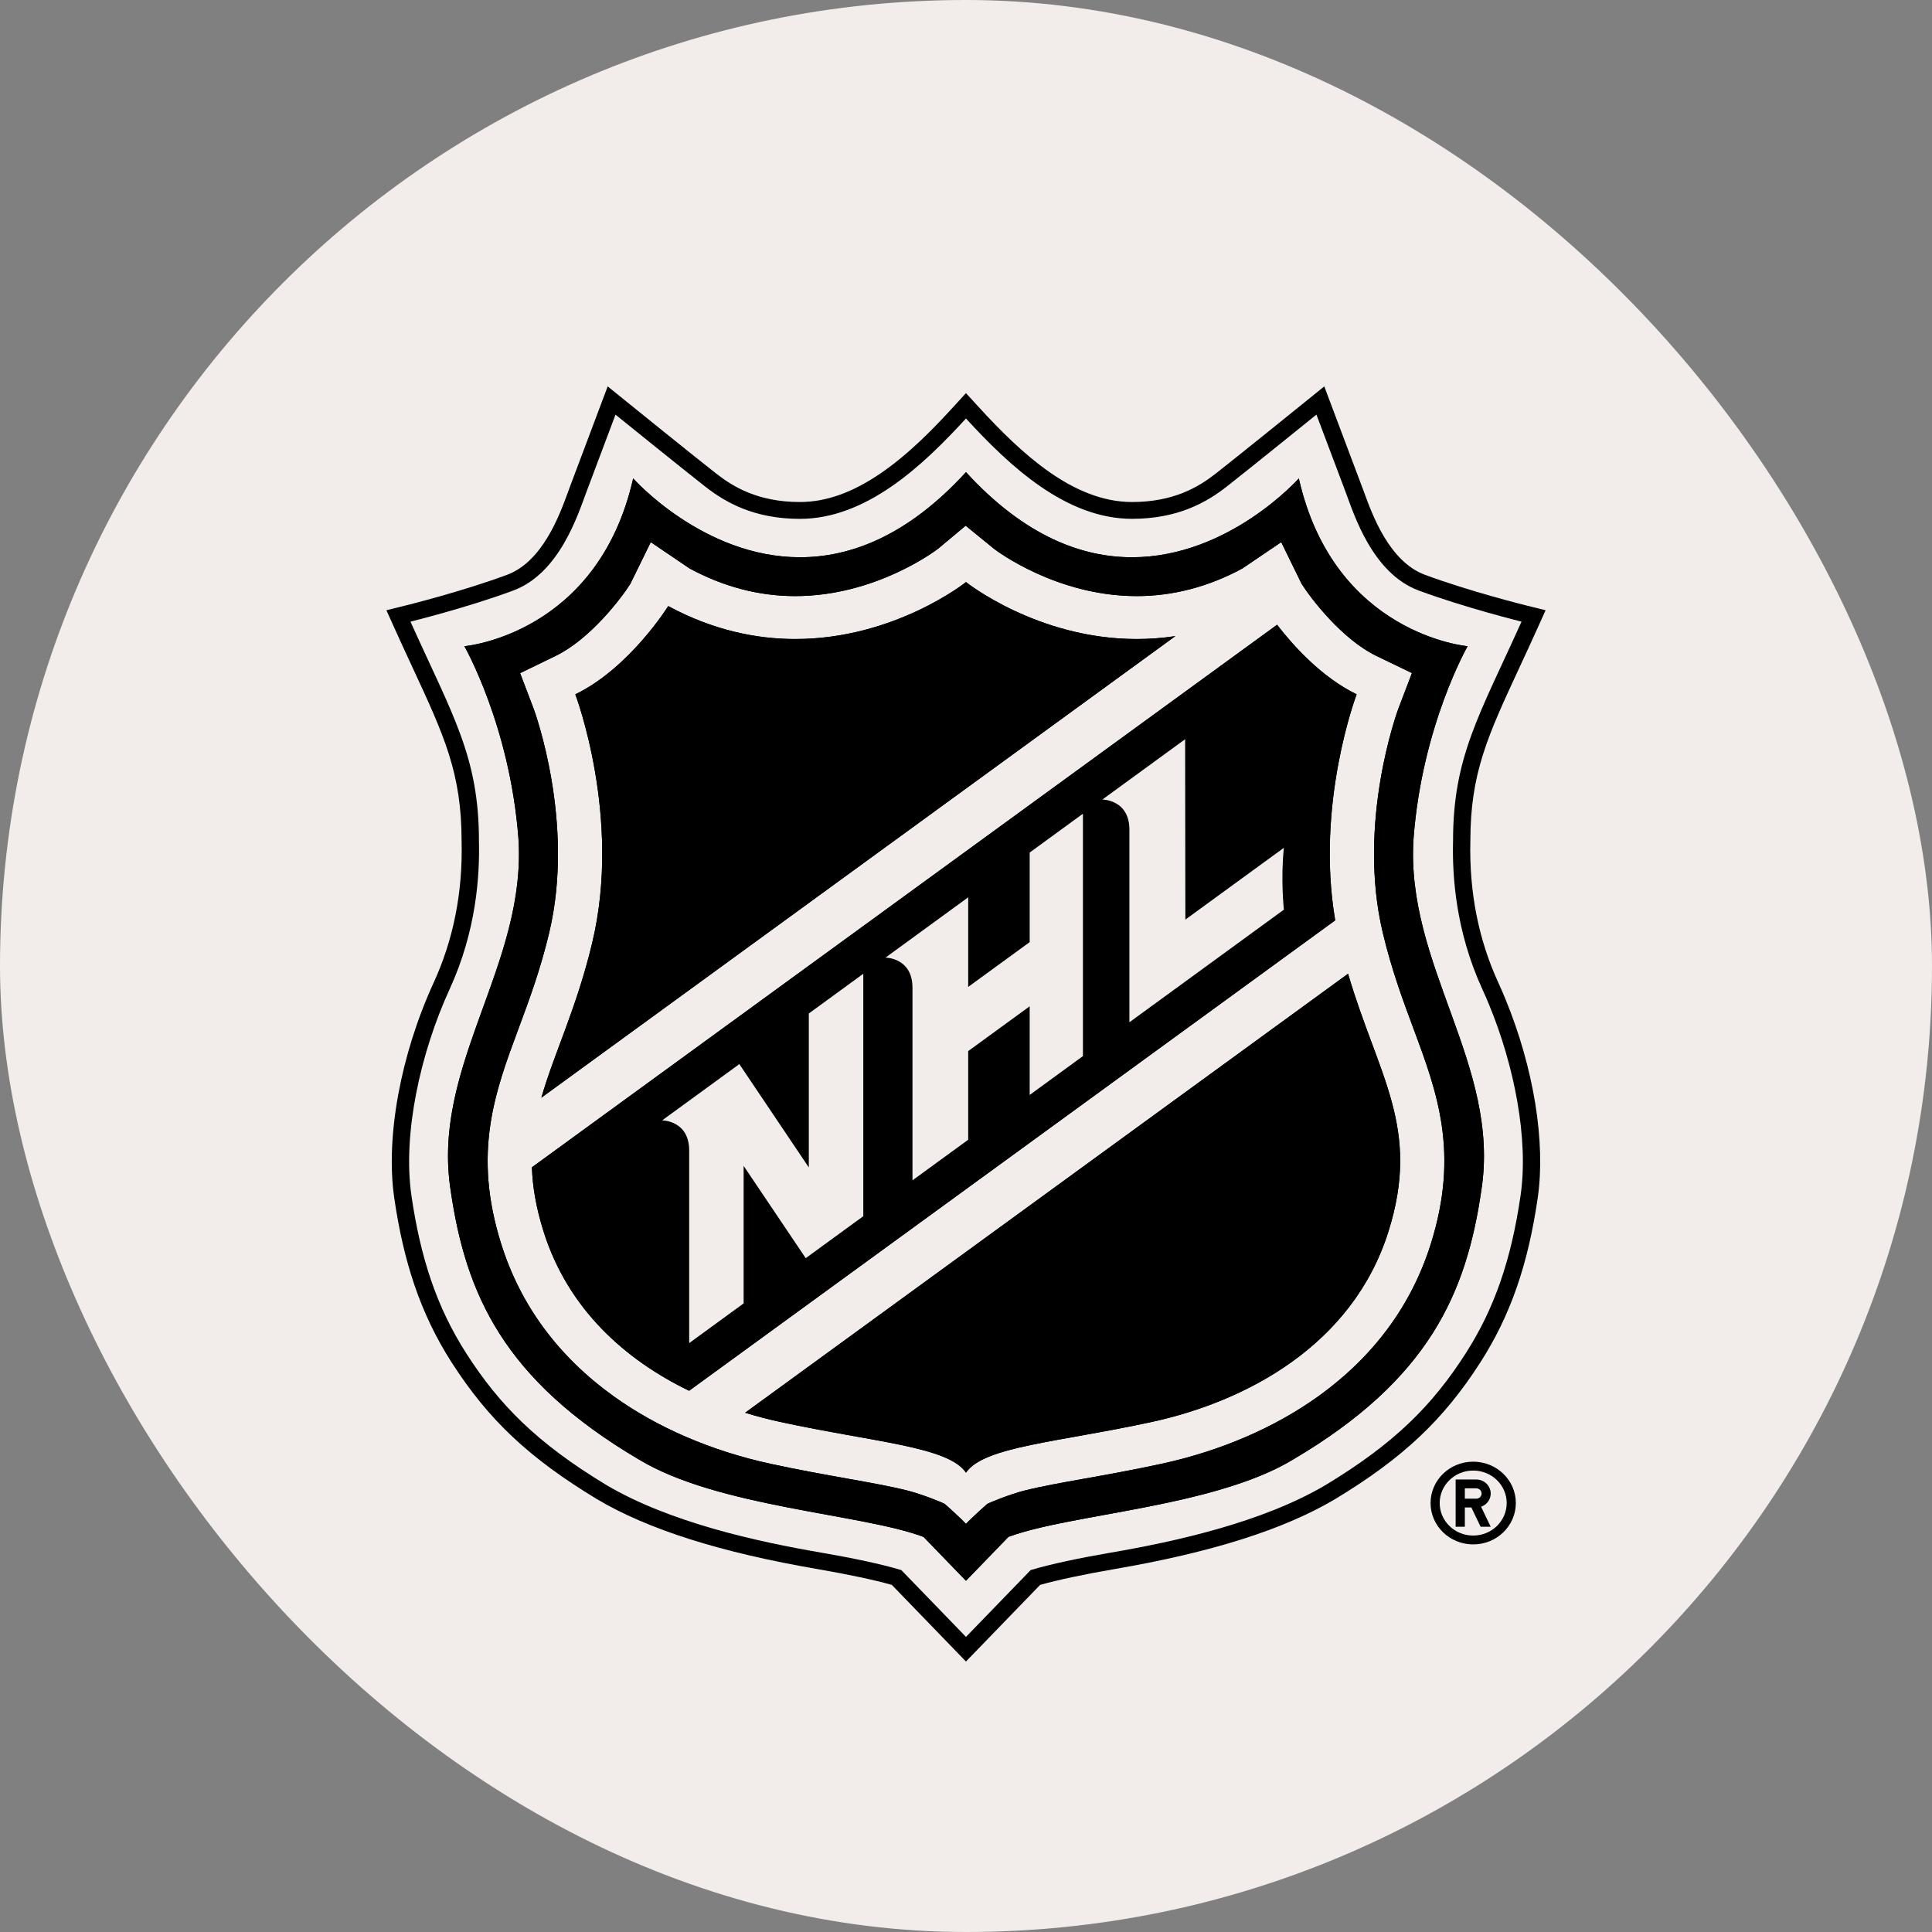
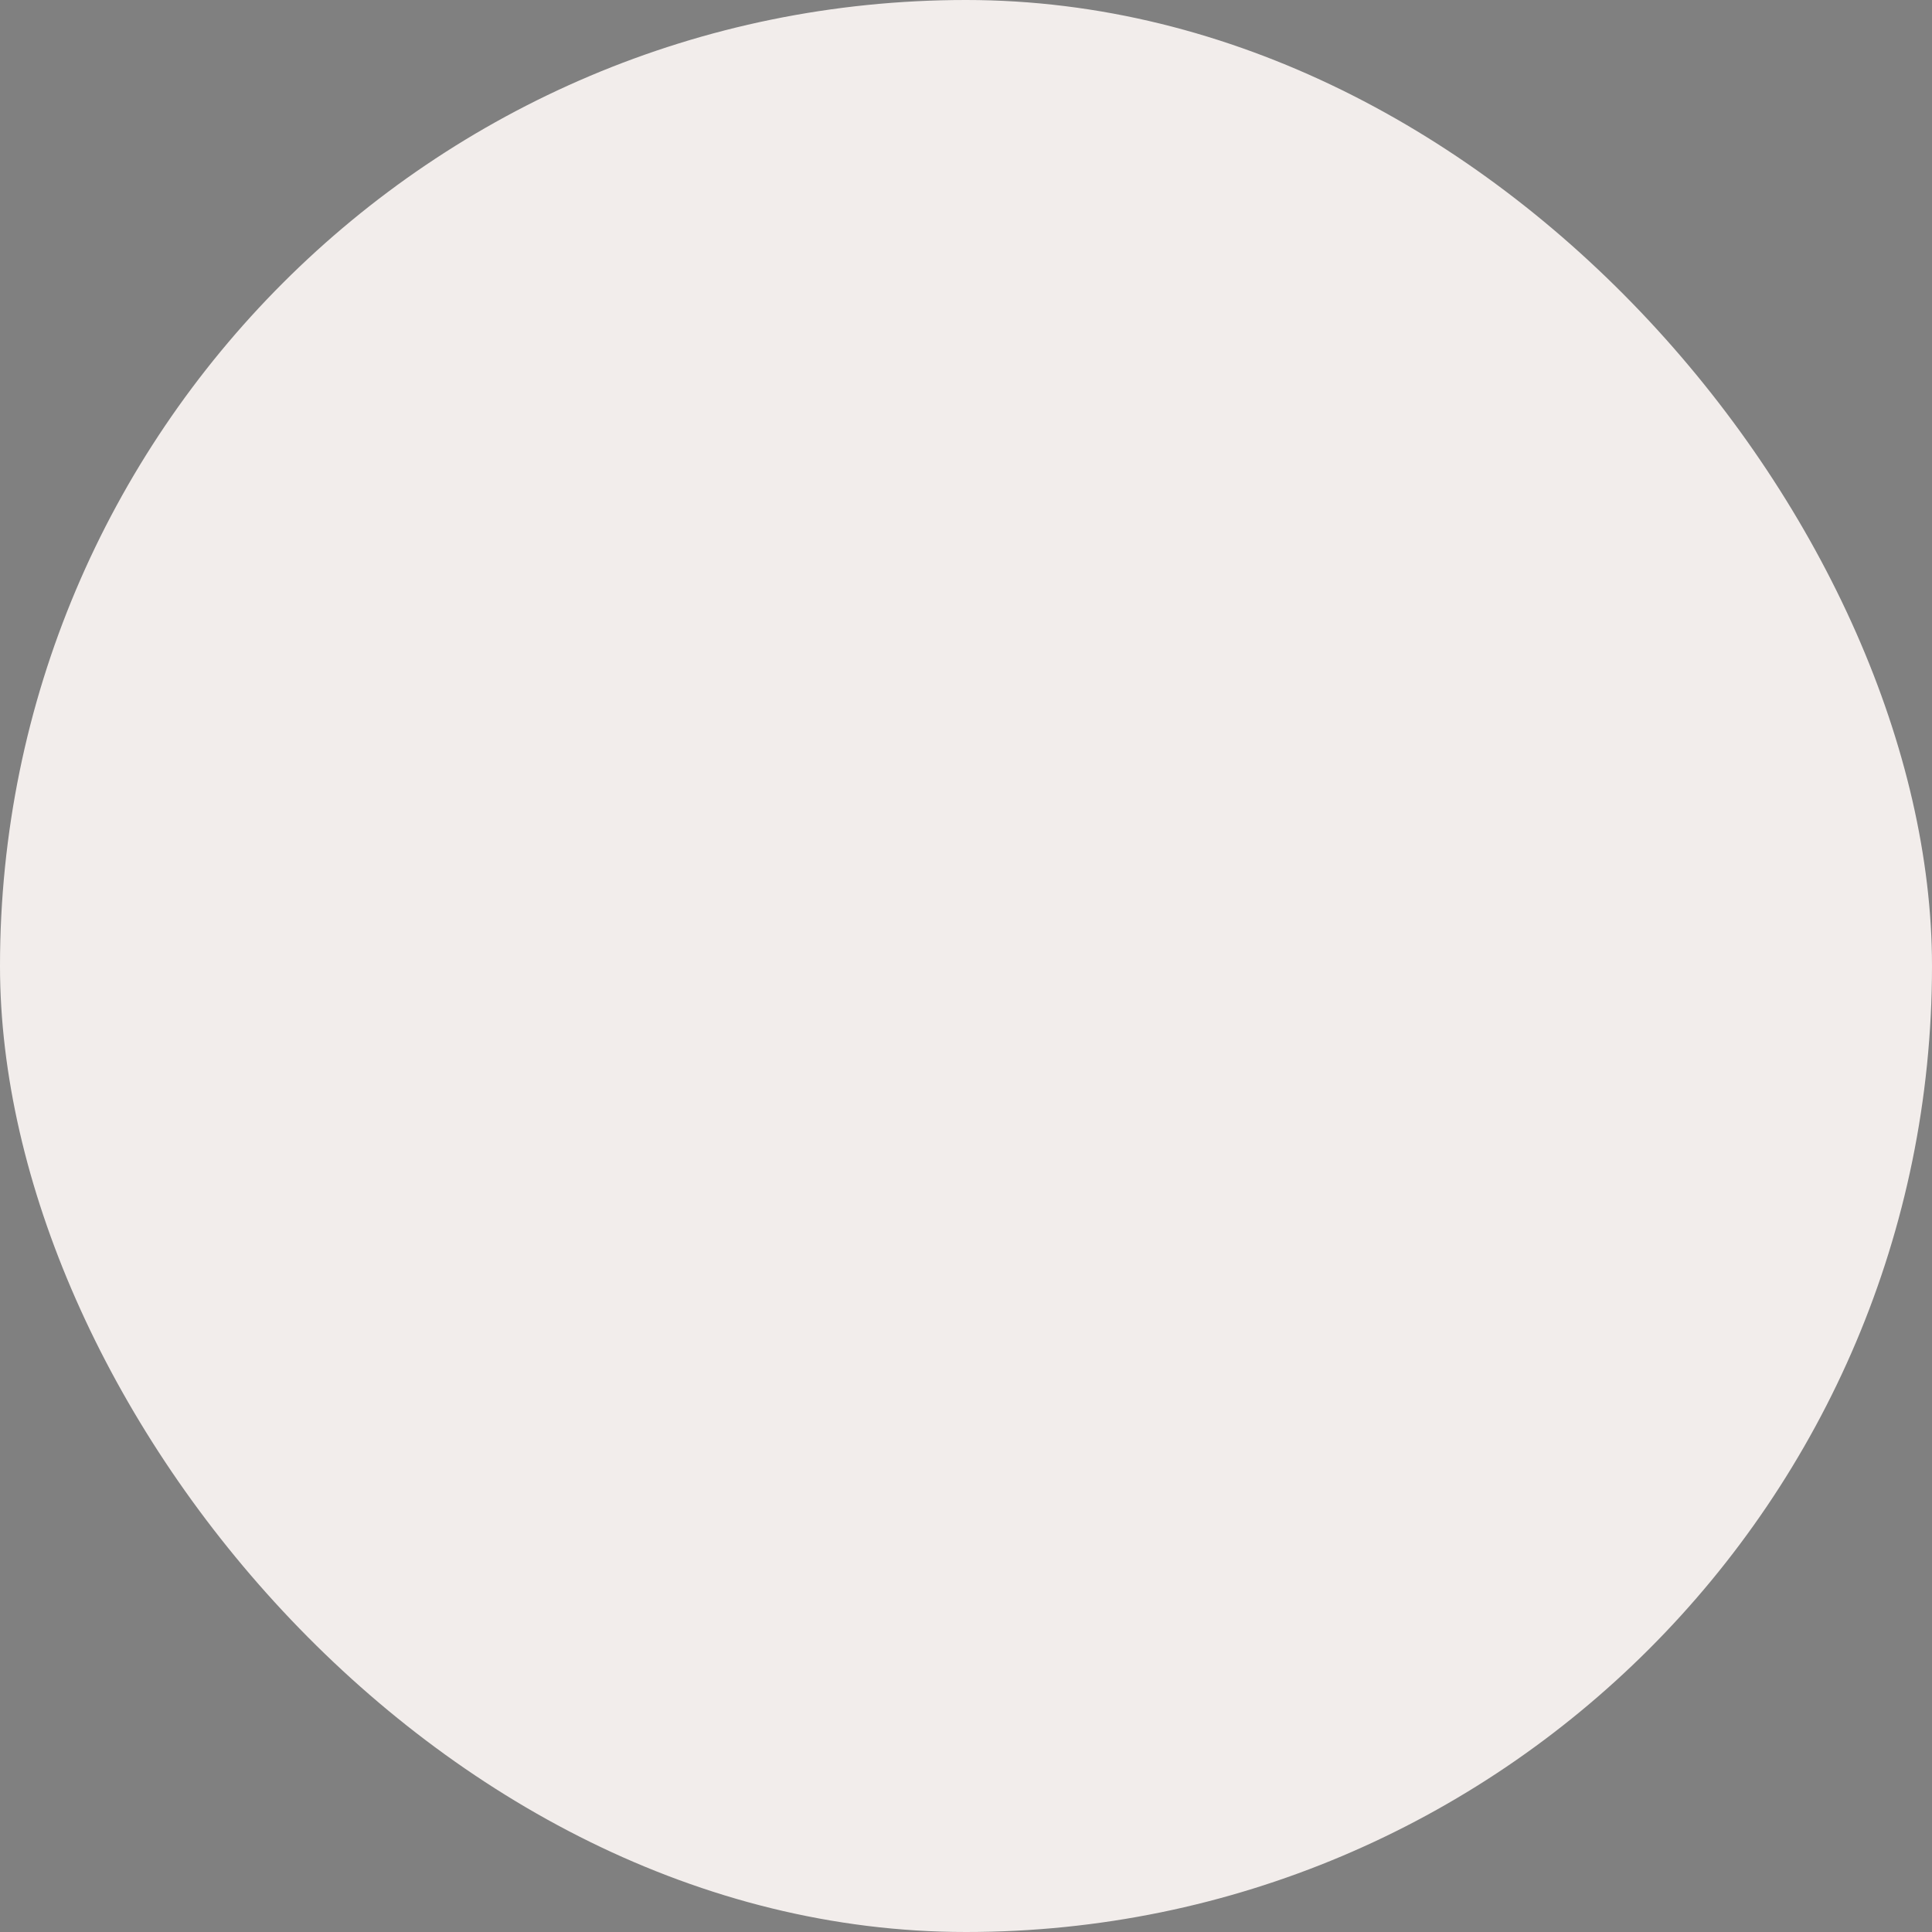
<svg xmlns="http://www.w3.org/2000/svg" width="50" height="50" viewBox="0 0 50 50" fill="none">
  <rect x="0" y="0" width="50" height="50" fill="#808080" stroke="none" />
  <rect width="50" height="50" rx="25" fill="#F2EDEB" />
  <g clip-path="url(#clip0_4238_7980)">
    <path d="M39.23 38.899C39.23 38.308 38.736 37.828 38.127 37.828C37.517 37.828 37.023 38.307 37.023 38.898C37.023 39.49 37.516 39.969 38.126 39.969C38.735 39.97 39.229 39.49 39.23 38.899V38.899ZM37.259 38.899C37.259 38.434 37.647 38.058 38.126 38.058C38.605 38.058 38.993 38.434 38.993 38.899C38.993 39.364 38.605 39.74 38.126 39.74H38.126C37.647 39.74 37.259 39.364 37.259 38.899Z" fill="black" />
    <path d="M24.999 43L23.081 41.017C22.64 40.892 21.958 40.746 21.181 40.612C18.648 40.178 16.773 39.584 15.449 38.798C13.695 37.737 12.642 36.746 11.688 35.259C11.283 34.628 10.967 33.969 10.722 33.247C10.495 32.577 10.325 31.843 10.203 31.003C9.975 29.433 10.367 27.297 11.224 25.429C11.736 24.313 11.979 23.082 11.946 21.77C11.946 20.012 11.498 19.046 10.684 17.291C10.537 16.975 10.379 16.635 10.212 16.263L10 15.793L10.513 15.666C10.527 15.663 11.965 15.306 13.125 14.875C14.043 14.534 14.484 13.324 14.696 12.743L14.748 12.602C14.953 12.054 15.508 10.581 15.508 10.581L15.727 10L16.217 10.396C16.235 10.411 18.026 11.859 18.538 12.258C18.977 12.6 19.619 12.992 20.703 12.992C21.38 12.992 22.068 12.746 22.806 12.239C23.534 11.739 24.181 11.069 24.663 10.541L24.999 10.174L25.335 10.541C26.445 11.753 27.783 12.992 29.296 12.992C30.38 12.992 31.022 12.6 31.461 12.258C31.972 11.859 33.764 10.411 33.782 10.396L34.272 10L35.303 12.74C35.514 13.322 35.955 14.533 36.875 14.875C38.035 15.306 39.473 15.663 39.487 15.666L40 15.793L39.788 16.263C39.621 16.634 39.463 16.974 39.316 17.29C38.502 19.045 38.053 20.012 38.053 21.759C38.02 23.081 38.263 24.312 38.775 25.428C38.838 25.566 38.9 25.706 38.958 25.849C39.693 27.633 40.006 29.56 39.796 31.002C39.544 32.738 39.086 34.051 38.311 35.259C37.358 36.745 36.305 37.737 34.554 38.796C33.226 39.584 31.351 40.178 28.818 40.612C28.04 40.746 27.358 40.892 26.918 41.017L24.999 43L24.999 43Z" fill="black" />
    <path d="M36.579 26.617C36.303 25.872 36.016 25.101 35.787 24.142C35.105 21.282 36.174 18.382 36.185 18.352L36.541 17.419L35.622 16.976C34.723 16.54 33.919 15.479 33.685 15.108L33.158 14.031L32.15 14.714C31.273 15.187 30.354 15.427 29.418 15.427C27.348 15.427 25.794 14.257 25.726 14.204L24.991 13.605L24.274 14.204C24.199 14.262 22.646 15.427 20.581 15.427C19.646 15.427 18.727 15.187 17.85 14.714L16.842 14.031L16.314 15.11C16.081 15.479 15.277 16.54 14.378 16.976L13.461 17.421L13.816 18.355C13.826 18.382 14.896 21.282 14.213 24.142C13.984 25.101 13.698 25.872 13.421 26.617C12.806 28.269 12.226 29.829 12.973 32.199C13.473 33.784 14.452 35.108 15.882 36.136C17.014 36.948 18.417 37.552 19.941 37.883C20.653 38.037 21.32 38.157 21.908 38.262C22.523 38.372 23.054 38.467 23.472 38.572C23.865 38.67 24.392 38.888 24.449 38.92C24.449 38.92 24.818 39.245 25 39.438C25.182 39.245 25.552 38.92 25.552 38.92C25.608 38.888 26.136 38.67 26.528 38.572C26.946 38.467 27.478 38.372 28.093 38.262C28.681 38.157 29.347 38.037 30.059 37.883C31.584 37.552 32.987 36.948 34.118 36.136C35.548 35.108 36.527 33.784 37.027 32.199C37.775 29.829 37.194 28.269 36.58 26.617H36.579ZM15.328 24.393C16.101 21.154 14.889 17.969 14.889 17.969C16.296 17.287 17.294 15.685 17.294 15.685C18.457 16.312 19.575 16.538 20.581 16.538C23.155 16.538 25 15.064 25 15.064C25 15.064 26.845 16.538 29.418 16.538C29.741 16.538 30.075 16.514 30.418 16.462L14.011 28.407C14.339 27.258 14.923 26.094 15.328 24.393ZM14.068 31.874C13.874 31.258 13.782 30.714 13.766 30.21L33.05 16.169C33.458 16.697 34.198 17.527 35.11 17.969C35.11 17.969 34.038 20.788 34.555 23.819L17.834 35.993C16.182 35.193 14.701 33.882 14.068 31.874V31.874ZM35.932 31.874C35.003 34.82 32.249 36.269 29.809 36.799C27.369 37.328 25.462 37.434 25 38.111H25C24.538 37.435 22.631 37.328 20.191 36.799C19.892 36.734 19.588 36.655 19.284 36.561L34.888 25.2C35.675 27.871 36.779 29.185 35.932 31.874H35.932Z" fill="#F2EDEB" />
    <path d="M38.541 26.01C38.485 25.872 38.426 25.737 38.365 25.605C37.668 24.087 37.582 22.655 37.605 21.758C37.605 19.588 38.281 18.518 39.377 16.088C39.377 16.088 37.914 15.727 36.714 15.282C35.514 14.835 35.037 13.3 34.831 12.751C34.624 12.203 34.069 10.73 34.069 10.73C34.069 10.73 32.262 12.191 31.742 12.597C31.221 13.003 30.482 13.427 29.296 13.427C27.59 13.427 26.134 12.07 24.999 10.83C24.432 11.45 23.785 12.1 23.065 12.594C22.346 13.088 21.556 13.428 20.703 13.428C19.518 13.428 18.777 13.003 18.257 12.598C17.736 12.191 15.929 10.731 15.929 10.731C15.929 10.731 15.375 12.203 15.169 12.752C14.962 13.301 14.485 14.835 13.285 15.282C12.086 15.728 10.623 16.088 10.623 16.088C11.718 18.518 12.395 19.588 12.395 21.758C12.417 22.655 12.331 24.087 11.634 25.605C10.881 27.247 10.416 29.348 10.648 30.941C10.765 31.749 10.928 32.46 11.148 33.11C11.384 33.806 11.687 34.431 12.069 35.028C12.926 36.364 13.903 37.349 15.683 38.426C17.322 39.399 19.585 39.896 21.259 40.183C22.018 40.313 22.825 40.48 23.326 40.634L24.253 41.591L24.999 42.363L25.747 41.591L26.673 40.634C27.174 40.48 27.982 40.313 28.74 40.183C30.415 39.896 32.677 39.399 34.317 38.426C36.097 37.349 37.074 36.364 37.93 35.028C38.67 33.875 39.109 32.614 39.352 30.941C39.565 29.476 39.189 27.582 38.541 26.01V26.01ZM38.338 30.802C37.948 33.483 36.971 35.703 33.47 37.769C32.728 38.219 31.767 38.527 30.766 38.766C30.622 38.8 30.48 38.834 30.331 38.865C30.308 38.87 30.286 38.875 30.263 38.88C28.656 39.227 27.025 39.428 26.098 39.775L24.999 40.911L23.901 39.775C22.295 39.173 18.579 39.011 16.53 37.769C13.028 35.703 12.051 33.483 11.662 30.802C11.187 27.746 13.363 25.277 13.429 22.248C13.433 22.063 13.429 21.875 13.416 21.685C13.193 18.774 12.018 16.724 12.018 16.724C12.018 16.724 15.472 16.428 16.386 12.381C16.386 12.381 18.196 14.422 20.703 14.422C22 14.422 23.484 13.876 25 12.219C26.516 13.876 27.999 14.422 29.296 14.422C31.804 14.422 33.614 12.381 33.614 12.381C34.528 16.428 37.982 16.724 37.982 16.724C37.982 16.724 36.807 18.774 36.584 21.685C36.36 24.977 38.842 27.559 38.338 30.802L38.338 30.802Z" fill="#F2EDEB" />
    <path d="M36.583 21.685C36.806 18.773 37.981 16.724 37.981 16.724C37.981 16.724 34.527 16.428 33.613 12.381C33.613 12.381 31.803 14.422 29.296 14.422C27.999 14.422 26.516 13.876 24.999 12.219C23.484 13.876 22 14.422 20.703 14.422C18.196 14.422 16.386 12.381 16.386 12.381C15.471 16.428 12.018 16.724 12.018 16.724C12.018 16.724 13.193 18.773 13.416 21.685C13.639 24.977 11.158 27.559 11.662 30.802C12.051 33.483 13.028 35.703 16.53 37.769C18.579 39.011 22.295 39.172 23.901 39.775L24.999 40.91L26.098 39.775C27.704 39.172 31.42 39.011 33.47 37.769C36.971 35.703 37.948 33.483 38.337 30.802C38.842 27.559 36.359 24.977 36.583 21.685ZM37.027 32.199C36.526 33.784 35.548 35.108 34.118 36.135C32.986 36.948 31.583 37.552 30.059 37.883C29.346 38.037 28.681 38.157 28.092 38.262C27.477 38.372 26.945 38.467 26.528 38.572C26.135 38.67 25.608 38.888 25.551 38.92C25.551 38.92 25.181 39.245 24.999 39.438C24.817 39.245 24.448 38.92 24.448 38.92C24.392 38.887 23.864 38.67 23.471 38.572C23.053 38.467 22.523 38.372 21.907 38.262C21.319 38.157 20.652 38.037 19.941 37.883C18.416 37.552 17.013 36.948 15.881 36.135C14.451 35.108 13.472 33.784 12.973 32.199C12.225 29.829 12.806 28.269 13.42 26.617C13.697 25.872 13.983 25.101 14.212 24.142C14.895 21.282 13.825 18.382 13.815 18.355L13.46 17.421L14.377 16.976C15.276 16.54 16.08 15.479 16.313 15.11L16.842 14.031L17.849 14.714C18.726 15.187 19.645 15.427 20.581 15.427C22.646 15.427 24.198 14.262 24.273 14.204L24.991 13.605L25.726 14.204C25.794 14.257 27.348 15.427 29.418 15.427C30.354 15.427 31.273 15.187 32.149 14.714L33.158 14.031L33.684 15.108C33.919 15.479 34.723 16.54 35.622 16.976L36.54 17.419L36.185 18.353C36.174 18.382 35.104 21.283 35.787 24.142C36.015 25.101 36.302 25.872 36.579 26.617C37.194 28.269 37.774 29.829 37.027 32.199L37.027 32.199Z" fill="black" />
    <path d="M35.932 31.875C35.002 34.82 32.249 36.27 29.809 36.8C27.369 37.329 25.462 37.435 25 38.112H25C24.538 37.435 22.631 37.329 20.19 36.8C19.891 36.735 19.588 36.656 19.283 36.562L34.887 25.201C35.674 27.872 36.779 29.186 35.932 31.875V31.875Z" fill="black" />
    <path d="M35.11 17.969C34.198 17.526 33.458 16.697 33.051 16.168L13.766 30.209C13.782 30.713 13.874 31.257 14.068 31.873C14.701 33.881 16.182 35.193 17.834 35.993L34.555 23.818C34.038 20.787 35.11 17.969 35.11 17.969ZM22.342 31.474L20.852 32.56L19.245 30.172V33.731L17.836 34.758V29.776C17.836 28.996 17.142 28.994 17.136 28.994L19.134 27.538L20.932 30.212V26.228L22.342 25.2V31.474V31.474ZM28.026 27.332L26.648 28.337V26.043L25.058 27.201V29.496L23.615 30.547V25.564C23.615 24.785 22.924 24.782 22.916 24.782L25.058 23.221V25.54L26.648 24.382V22.064L28.026 21.058V27.332V27.332ZM33.227 23.542L29.228 26.456V21.474C29.228 20.693 28.535 20.692 28.529 20.692L30.671 19.131L30.677 23.799L33.227 21.941C33.139 22.751 33.226 23.542 33.226 23.542L33.227 23.542Z" fill="black" />
    <path d="M15.328 24.394C16.101 21.154 14.889 17.97 14.889 17.97C16.296 17.288 17.293 15.686 17.293 15.686C18.456 16.312 19.574 16.538 20.581 16.538C23.155 16.538 25 15.065 25 15.065C25 15.065 26.845 16.538 29.418 16.538C29.741 16.538 30.075 16.515 30.418 16.463L14.011 28.408C14.339 27.259 14.922 26.095 15.328 24.394Z" fill="black" />
    <path d="M22.342 25.201V31.475L20.852 32.561L19.245 30.173V33.732L17.836 34.759V29.778C17.836 28.997 17.142 28.995 17.136 28.995L19.134 27.539L20.932 30.213V26.229L22.342 25.201V25.201Z" fill="#F2EDEB" />
    <path d="M33.227 23.542L29.229 26.456V21.474C29.229 20.694 28.535 20.692 28.529 20.692L30.671 19.131L30.677 23.799L33.227 21.941C33.14 22.751 33.227 23.542 33.227 23.542L33.227 23.542Z" fill="#F2EDEB" />
    <path d="M28.026 21.059V27.332L26.648 28.337V26.043L25.057 27.202V29.496L23.615 30.547V25.565C23.615 24.785 22.924 24.783 22.916 24.783L25.057 23.222V25.541L26.648 24.382V22.064L28.026 21.059V21.059Z" fill="#F2EDEB" />
-     <path d="M38.579 39.512L38.33 38.994C38.525 38.927 38.627 38.72 38.558 38.531C38.505 38.386 38.363 38.289 38.205 38.289H37.672V39.512H37.91V39.014H38.079L38.318 39.512H38.579ZM38.205 38.785H37.91V38.518H38.205C38.281 38.518 38.343 38.577 38.344 38.651C38.344 38.724 38.283 38.785 38.207 38.785H38.205V38.785Z" fill="black" />
+     <path d="M38.579 39.512L38.33 38.994C38.525 38.927 38.627 38.72 38.558 38.531C38.505 38.386 38.363 38.289 38.205 38.289H37.672V39.512H37.91V39.014H38.079L38.318 39.512H38.579ZM38.205 38.785H37.91V38.518H38.205C38.344 38.724 38.283 38.785 38.207 38.785H38.205V38.785Z" fill="black" />
  </g>
  <defs>
    <clipPath id="clip0_4238_7980">
-       <rect width="30" height="33" fill="white" transform="translate(10 10)" />
-     </clipPath>
+       </clipPath>
  </defs>
</svg>